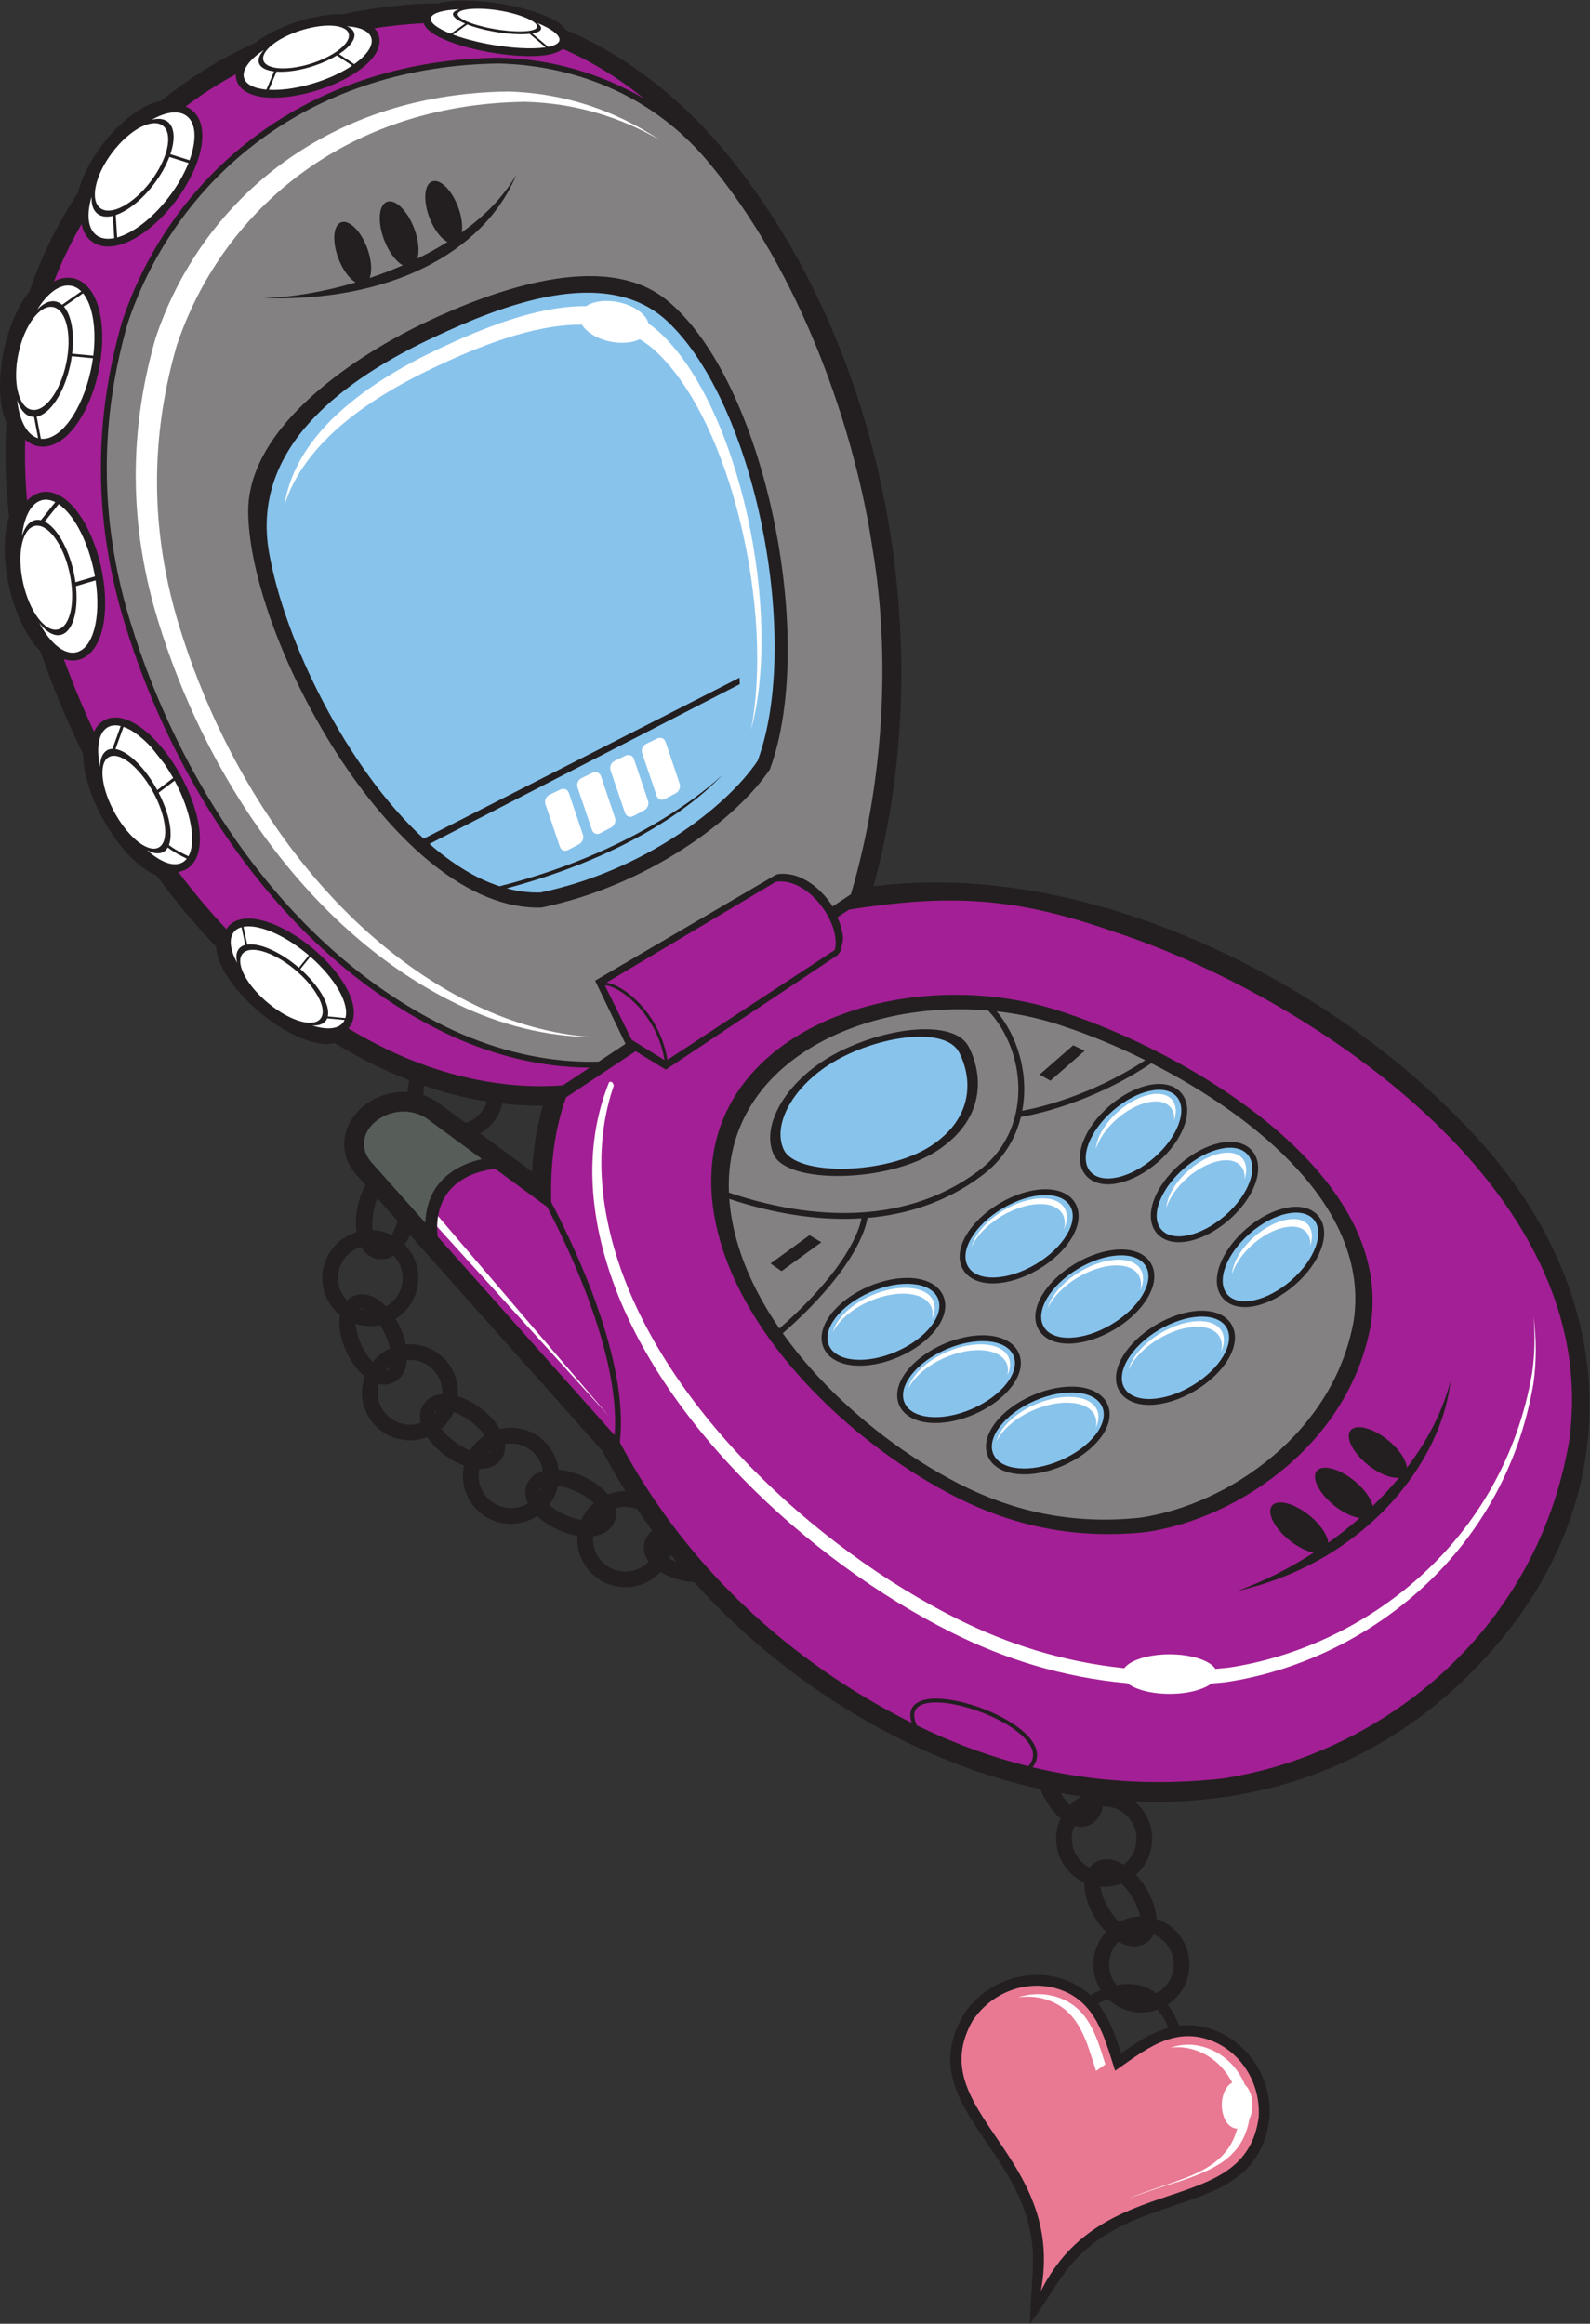
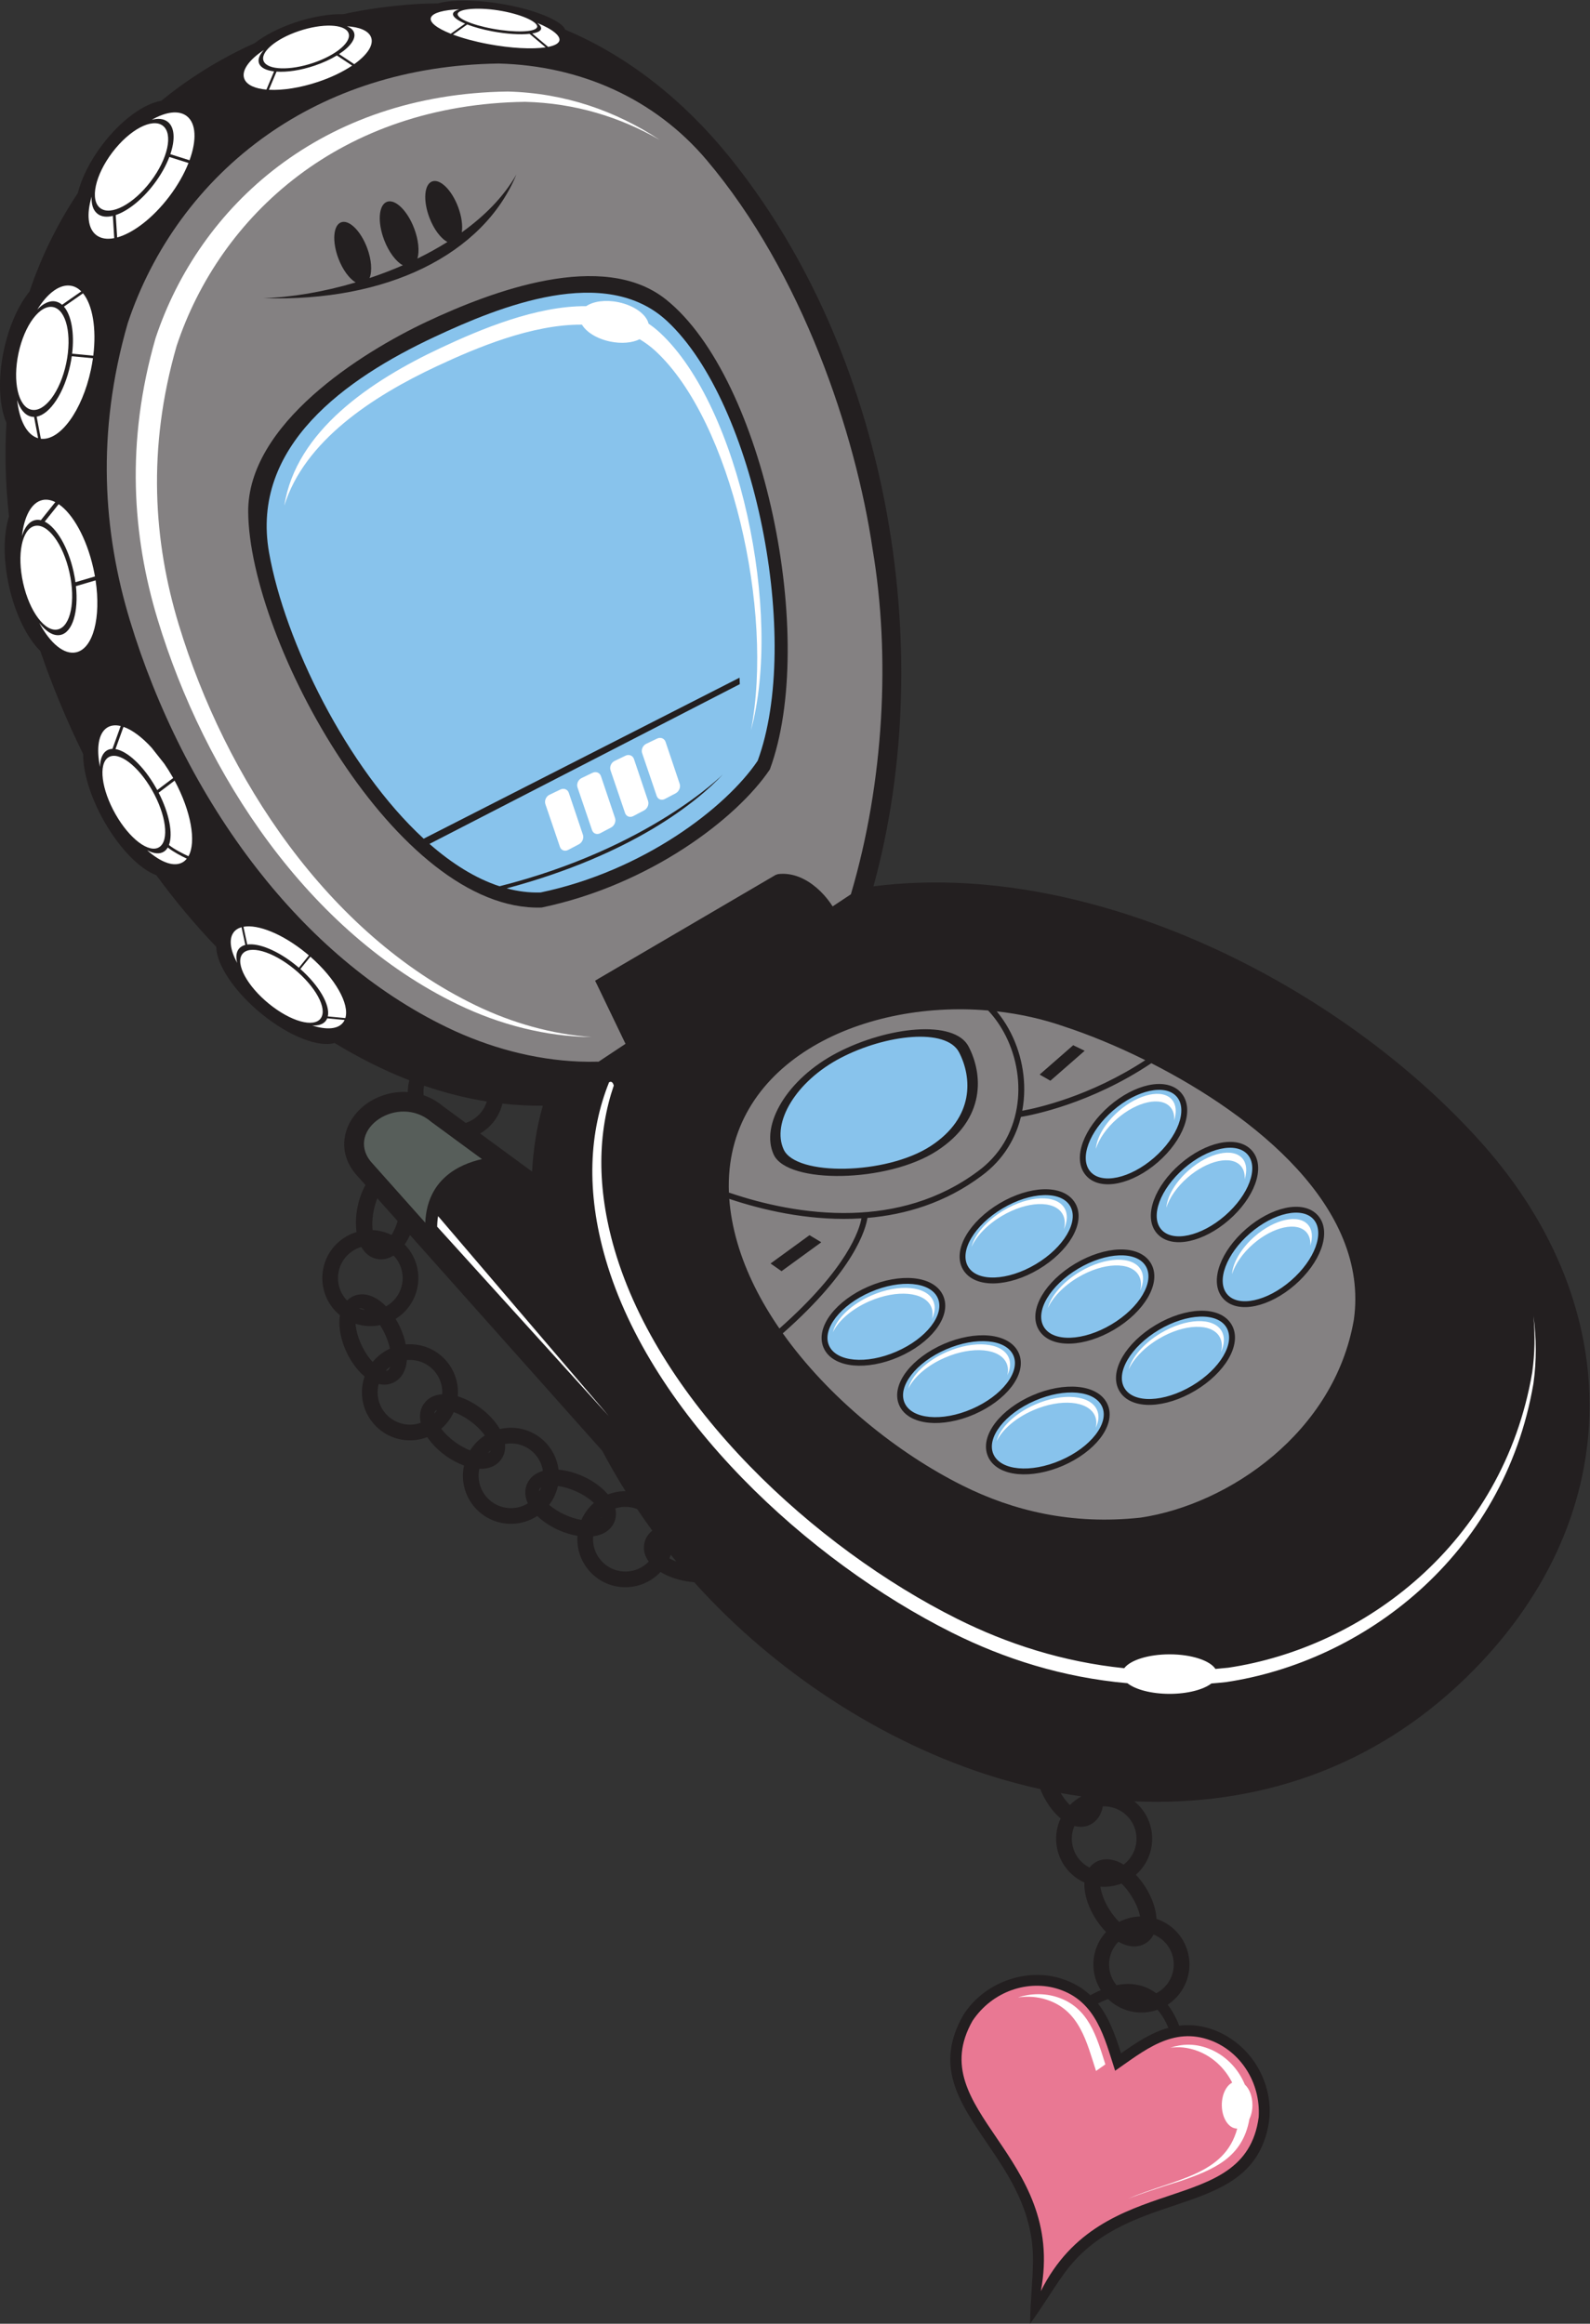
<svg xmlns="http://www.w3.org/2000/svg" viewBox="0 0 630 920.453" height="920.453" width="630" xml:space="preserve" id="svg2" version="1.1">
  <rect x="0" y="0" width="630" height="920.453" fill="#333333" stroke="none" />
  <defs id="defs6" />
  <g transform="matrix(1.333,0,0,-1.333,0,920.453)" id="g10">
    <g transform="scale(0.1)" id="g12">
      <path id="path14" style="fill:#231f20;fill-opacity:1;fill-rule:evenodd;stroke:none" d="m 3376.26,1209.32 c -17.87,-2.09 -34.59,-7.39 -49.64,-15.26 -10.1,10.02 -19.87,22.18 -28.65,36.1 -15.02,23.79 -24.15,47.99 -27.09,68.71 9.04,-0.71 18.3,-0.55 27.64,0.54 12.32,1.43 24.09,4.4 35.14,8.68 10.36,-10.16 20.4,-22.58 29.41,-36.85 13.19,-20.9 21.84,-42.12 25.74,-61.02 -4.15,-0.11 -8.34,-0.41 -12.55,-0.9 z m 361.66,-446.105 c -43.9,75.348 -128.41,127.808 -216.63,123.875 -5.5,-0.246 -10.94,-0.703 -16.31,-1.367 -4.71,12.918 -15.38,38.047 -34.05,62.312 12.9,8.457 24.28,18.93 33.76,30.899 22.67,28.656 34.43,65.946 29.87,105.086 -4.55,39.14 -24.56,72.75 -53.2,95.42 -13,10.29 -27.79,18.33 -43.7,23.61 -0.07,1.44 -0.17,2.88 -0.3,4.32 -2.29,27.4 -13.36,59.61 -32.63,90.16 -8.6,13.62 -18.21,25.92 -28.31,36.59 6.39,5.65 12.26,11.84 17.54,18.51 22.67,28.64 34.42,65.94 29.87,105.08 -4.51,38.72 -24.13,72.02 -52.29,94.68 362.52,-15.75 707.32,96.6 985.8,367.07 474.86,461.2 489.01,1094.21 46.29,1589.78 -418.33,468.26 -1158.52,845.31 -1807.32,762.03 196.54,715.02 39.26,1594.27 -432.46,2172.85 -132.95,163.07 -297.64,294.85 -484.03,372.89 -7.57,23.78 -80.66,56.93 -177.99,74.66 -84.06,15.31 -162.06,14.72 -200.38,3.24 -22.76,0.08 -45.71,-0.63 -68.83,-2.19 -73.85,-4.94 -144.63,-14.98 -212.26,-29.6 -40.454,0.88 -91.251,-7.3 -143.368,-24.85 -48.789,-16.45 -90.308,-38.25 -119.316,-60.93 -73.633,-33.03 -142.117,-72.15 -205.293,-116.38 -25.094,-17.57 -49.399,-36 -72.879,-55.22 C 427.715,6596.97 359.82,6548.39 304.137,6474.98 267.145,6426.2 242.172,6375.2 231.188,6331.14 170,6239.18 121.777,6140.45 87.828,6038.93 55.129,5998.8 26.762,5936.78 11.391,5864.38 c -18.168,-85.57 -13.848,-165.26 7.613,-215.92 -2.539,-44.73 -3.211,-88.85 -2.188,-132.36 1.176,-49.41 4.562,-97.99 9.953,-145.73 -16.625,-51.36 -17.883,-126.97 0.145,-207.58 18.801,-84.11 54.219,-154.06 92.93,-192.08 35.301,-103.16 77.824,-206 127.328,-306.36 -0.449,-53.73 21.414,-127.79 62.863,-200.62 46.828,-82.3 106.391,-141.43 154.672,-159.44 54.828,-74.8 114.199,-146.07 177.961,-212.61 0.73,-52.57 53.266,-132.88 135.215,-199.6 82.289,-67.01 169.133,-99.86 216.691,-86.28 71.226,-43.47 145.346,-81.01 222.036,-110.78 -0.79,-3.14 -1.48,-6.29 -2.06,-9.47 -1.54,-8.42 -2.32,-16.99 -2.33,-25.57 -24.17,1.6 -48.02,-1.61 -70.11,-8.62 -105.07,-33.34 -158.864,-148.41 -84.38,-235.51 l 28.63,-32.12 c -9.98,-17.93 -18.07,-39.31 -23.08,-62.66 -5.88,-27.41 -6.77,-54.05 -3.48,-77 -13.99,-4.19 -27.57,-10.62 -40.23,-19.37 -32.406,-22.43 -52.672,-55.87 -59.222,-91.82 -6.555,-35.94 0.597,-74.4 23.019,-106.81 7.817,-11.3 16.973,-21.12 27.113,-29.4 -0.85,-4.91 -1.39,-10.03 -1.62,-15.31 -1.2,-27.47 5.67,-60.83 20.91,-93.59 14.26,-30.66 33.67,-56.07 53.96,-72.96 -2.42,-6.97 -4.3,-14.11 -5.62,-21.35 -6.55,-35.95 0.6,-74.4 23.02,-106.81 22.42,-32.4 55.87,-52.67 91.82,-59.22 25.43,-4.64 52.11,-2.4 77.03,7.24 12.8,-19.03 31,-37.98 53.3,-54.26 18.3,-13.36 37.48,-23.53 55.95,-30.28 -2.48,-11.44 -3.54,-23.12 -3.18,-34.75 1.12,-36.52 16.17,-72.63 44.88,-99.62 28.7,-27 65.65,-39.8 102.18,-38.68 25.84,0.79 51.46,8.56 73.8,23.21 16.5,-15.93 38.28,-30.64 63.48,-41.89 18.95,-8.45 38.05,-14.13 56.09,-17.13 -0.34,-4.77 -0.43,-9.54 -0.28,-14.31 1.12,-36.52 16.17,-72.62 44.87,-99.62 28.71,-26.99 65.66,-39.79 102.18,-38.68 36.52,1.13 72.62,16.18 99.61,44.89 l 0.37,0.38 c 20.63,-12.57 47,-22.47 76.22,-27.5 8.07,-1.39 16.06,-2.35 23.88,-2.91 31.51,-35.06 64.23,-69 98.13,-101.75 250.43,-242 581.85,-437.19 930.66,-512.91 2.22,-5.62 4.69,-11.24 7.39,-16.84 14.28,-29.46 33.28,-53.91 53.13,-70.48 -10.84,-23.18 -15.59,-49.56 -12.41,-76.83 4.56,-39.14 24.56,-72.75 53.21,-95.42 9.18,-7.27 19.25,-13.41 29.97,-18.27 -0.31,-5.47 -0.23,-11.15 0.25,-16.99 2.31,-27.39 13.37,-59.62 32.64,-90.15 9.46,-15 20.15,-28.38 31.37,-39.76 -2.38,-2.59 -4.65,-5.26 -6.83,-8.01 -22.69,-28.65 -34.43,-65.95 -29.87,-105.09 2.55,-21.96 9.97,-42.17 21.04,-59.692 -9.96,-4.23 -20.28,-9.238 -31.03,-15.148 -21.98,20.558 -49.33,37.37 -84.23,48.74 -108.47,35.35 -234.66,-12.83 -294.11,-108.846 -84.87,-149.765 -12.48,-256.222 71.64,-379.933 64.57,-94.95 136.93,-201.387 136.23,-347.625 -0.3,-62.774 -8.53,-124.969 -8.66,-188.516 36.1,48.828 65.96,100.438 101.19,149.141 88.18,121.906 212.66,163.718 323.49,200.949 116.4,39.09 219.48,73.707 265.46,179.07 33.54,76.824 28.91,160.281 -14.07,234.055 z m -301.1,218.824 c -28.56,21.201 -67.1,34.291 -118.06,24.081 -11.5,13.85 -19.25,31.08 -21.49,50.29 -3.07,26.37 4.84,51.49 20.11,70.78 2.19,2.78 4.55,5.44 7.05,7.95 28.51,-16.38 57.95,-19.07 81.62,-4.14 10.1,6.39 17.77,15.1 23.04,25.55 8.41,-3.44 16.27,-8.05 23.34,-13.64 19.29,-15.27 32.76,-37.9 35.83,-64.28 3.07,-26.36 -4.84,-51.48 -20.11,-70.78 -8.42,-10.623 -19.06,-19.483 -31.33,-25.811 z M 1436.18,3542.54 c 29.8,20.6 49.32,50.53 57.37,83.14 39.49,-4.43 79.49,-6.6 119.99,-6.29 -18.45,-63.5 -28.4,-129.41 -32,-195.74 l -154.29,113.18 c 3.02,1.78 6,3.68 8.93,5.71 z M 3293.63,964.805 c 3.36,-3.242 6.89,-6.321 10.55,-9.211 28.64,-22.672 65.95,-34.434 105.09,-29.871 10.89,1.269 21.34,3.73 31.26,7.246 17.03,-19.414 27.2,-40.879 32.28,-53.692 -50.69,-13.996 -96.15,-44.386 -140.62,-75.675 -16.77,52.851 -35.14,105.625 -68.63,147.961 10.5,5.41 20.5,9.777 30.07,13.242 z M 1489.34,2567.86 c 9.85,13.5 13.57,29.46 11.9,46.44 4.81,0.88 9.66,1.4 14.54,1.56 24.59,0.74 49.47,-7.88 68.81,-26.07 16.33,-15.36 26.09,-35.08 29.2,-55.64 -21.66,-6.1 -38.38,-18.81 -46.91,-37.96 -8.27,-18.55 -6.94,-38.78 2.18,-58.37 -14.49,-8.93 -30.87,-13.66 -47.39,-14.17 -24.59,-0.75 -49.47,7.89 -68.81,26.06 -19.34,18.2 -29.48,42.5 -30.24,67.09 -0.24,7.91 0.49,15.86 2.2,23.64 27.08,-1.04 50.23,7.85 64.52,27.42 z m -3.5,90.81 c -12.8,22.06 -33.18,44.6 -59.1,63.52 -21.63,15.78 -44.49,27.13 -65.96,33.63 2.73,31.89 -5.21,64.87 -24.83,93.24 -22.41,32.41 -55.86,52.68 -91.81,59.23 -12.48,2.28 -25.27,2.89 -38,1.8 -3.42,16.77 -9.15,34.32 -17.25,51.71 -3.93,8.47 -8.26,16.55 -12.91,24.15 2.02,1.25 4.02,2.55 6,3.93 32.41,22.41 52.67,55.85 59.23,91.8 6.55,35.95 -0.61,74.39 -23.02,106.8 -4.67,6.75 -9.81,12.97 -15.36,18.65 5.78,8.36 11.13,17.79 15.88,28.09 l 571.31,-641.06 c 21.72,-40.97 44.84,-81.01 69.3,-120.08 -1.61,0.01 -3.21,-0.01 -4.82,-0.06 -16.18,-0.5 -32.27,-3.73 -47.52,-9.66 -17.19,20.58 -43.43,40.21 -75.1,54.33 -24.47,10.91 -49.21,17.22 -71.55,19.07 -4.02,31.76 -18.68,62.36 -43.8,85.99 -28.71,26.99 -65.66,39.8 -102.18,38.68 -9.58,-0.29 -19.14,-1.55 -28.51,-3.76 z m -171.33,103.36 c -22.45,-1.42 -41.46,-10.36 -53.82,-27.3 -11.98,-16.4 -14.9,-36.46 -10.08,-57.53 -16.04,-5.69 -33.05,-6.89 -49.31,-3.93 -24.2,4.41 -46.72,18.07 -61.83,39.9 -15.1,21.84 -19.92,47.73 -15.52,71.93 0.46,2.52 1.03,5.01 1.68,7.48 14.83,-3.57 29.63,-2.52 43.39,3.88 24.42,11.36 38.02,36.02 40.5,67.13 8.8,0.82 17.64,0.42 26.27,-1.15 24.2,-4.41 46.72,-18.06 61.82,-39.89 12.75,-18.44 18.17,-39.76 16.9,-60.52 z m 143.91,-167.38 c -0.29,-1.23 -0.76,-2.31 -1.41,-3.19 -1.32,-1.81 -3.54,-3.13 -6.54,-4 2.55,2.57 5.21,4.96 7.95,7.19 z m -60.98,0.44 c -14.64,5.7 -30.06,14.13 -45.12,25.12 -16.7,12.18 -30.53,25.75 -40.81,39.3 16.26,13.92 28.71,30.9 37.1,49.49 15.81,-5.68 32.66,-14.62 49.09,-26.61 18.14,-13.24 32.9,-28.1 43.39,-42.8 -9.44,-6.13 -18.31,-13.48 -26.36,-22.03 -6.62,-7.04 -12.37,-14.57 -17.29,-22.47 z m -106.23,109.79 c 0.08,2.57 0.67,4.69 1.81,6.25 1.2,1.66 3.17,2.91 5.79,3.77 -2.29,-3.47 -4.83,-6.83 -7.6,-10.02 z M 1159,2897.63 c -7.44,-3.43 -14.69,-7.54 -21.66,-12.36 -11.38,-7.87 -21.25,-17.1 -29.57,-27.31 -12.3,13.1 -23.93,30.37 -33.34,50.59 -10.27,22.08 -16.13,43.91 -17.71,62.95 6.05,-1.96 12.22,-3.51 18.46,-4.64 17.89,-3.27 36.4,-3.13 54.47,0.59 5.24,-8.07 10.16,-16.92 14.58,-26.43 6.9,-14.83 11.81,-29.56 14.77,-43.39 z m -12.07,-65.61 c 3.75,4.18 7.91,8.09 12.48,11.64 -1.71,-5.63 -4.14,-9.45 -7.27,-10.91 -1.46,-0.68 -3.21,-0.91 -5.21,-0.73 z m 791.84,-475.16 c -12.72,-10.48 -21.18,-23.97 -23.93,-39.98 -3.18,-18.45 1.92,-36.27 13.45,-52.04 -18.11,-18.93 -42.15,-28.86 -66.47,-29.59 -24.59,-0.76 -49.47,7.86 -68.81,26.06 -19.34,18.19 -29.48,42.49 -30.24,67.08 -0.11,3.81 0,7.63 0.33,11.43 29.07,3.81 51.83,17.61 62.29,41.09 5.96,13.36 6.93,27.59 3.6,41.84 8.74,2.84 17.82,4.41 26.94,4.69 12.82,0.39 25.72,-1.77 37.87,-6.5 14.57,-21.68 29.57,-43.04 44.97,-64.08 z m 71.59,-91.94 c -7.42,2.76 -14.34,5.87 -20.64,9.25 1.55,3.58 2.97,7.21 4.22,10.88 5.42,-6.75 10.9,-13.46 16.42,-20.13 z m -245.17,174.15 c -3.56,-3.11 -7,-6.41 -10.31,-9.93 -11.51,-12.25 -20.45,-25.99 -26.82,-40.55 -15.01,2.58 -31.22,7.5 -47.6,14.8 -18.88,8.43 -35.26,18.8 -48.14,29.89 12.98,17.01 21.61,36.22 25.91,56.14 16.65,-2.23 35.01,-7.44 53.58,-15.72 21.55,-9.61 39.82,-21.76 53.38,-34.63 z m 20,-45.98 c 1.17,1.4 2.39,2.77 3.65,4.12 -0.68,-1.54 -1.92,-2.91 -3.65,-4.12 z m -182.22,80.29 c -0.46,2.54 -0.33,4.73 0.46,6.5 0.83,1.87 2.49,3.51 4.87,4.89 -1.51,-3.87 -3.29,-7.68 -5.33,-11.39 z m -455.58,549.81 c -5.43,5.58 -10.98,10.57 -16.59,14.89 -26.4,20.32 -55.55,26.95 -81.16,15.05 -6.87,-3.21 -12.89,-7.47 -18.05,-12.62 -3.56,3.7 -6.87,7.73 -9.89,12.09 -15.1,21.83 -19.92,47.72 -15.51,71.92 4.42,24.21 18.06,46.73 39.9,61.84 8.78,6.06 18.21,10.47 27.93,13.29 10.43,-18.48 25.8,-31.17 45.37,-35.36 17.51,-3.76 34.75,0.07 50.43,9.91 3.62,-3.73 6.97,-7.81 10.02,-12.23 15.11,-21.84 19.93,-47.72 15.53,-71.93 -4.42,-24.2 -18.07,-46.72 -39.91,-61.83 -2.63,-1.82 -5.32,-3.5 -8.07,-5.02 z m -80.08,-6.05 c 4.23,1.41 10.57,-0.4 18.14,-4.78 l -1.92,0.34 c -5.51,1 -10.94,2.48 -16.22,4.44 z m 96.63,218.18 c -11.93,5.87 -24.58,10.02 -37.56,12.39 -6.2,1.13 -12.47,1.85 -18.77,2.17 -1.98,17.95 -0.88,38.89 3.83,60.86 2.57,11.98 6,23.26 10.07,33.55 l 60.49,-67.88 c -4.76,-15.59 -10.96,-29.52 -18.06,-41.09 z M 1446.98,3632 c -6.08,-20.05 -18.74,-38.27 -37.32,-51.12 -8.01,-5.55 -16.56,-9.7 -25.38,-12.52 l -65.86,48.31 c -18.66,15.7 -38.67,26.76 -59.13,33.83 -0.88,8.94 -0.5,17.92 1.1,26.69 l 0.33,1.68 c 60.58,-20.85 122.71,-36.76 186.26,-46.87 z M 3152.77,1576.9 c 20.61,-3.67 41.19,-6.98 61.72,-9.88 -12.77,-6.88 -24.32,-15.61 -34.32,-25.8 -9.67,9.57 -19.04,21.63 -27.4,35.68 z m 40.88,-97.78 c 15.98,-4.27 31.9,-3.31 46.55,3.78 20.64,10.01 33.28,29.54 37.81,54.37 23.76,1.01 46.13,-6.77 63.69,-20.67 19.28,-15.27 32.75,-37.9 35.82,-64.28 3.07,-26.37 -4.83,-51.48 -20.11,-70.78 -5.09,-6.43 -11,-12.22 -17.61,-17.18 -0.8,0.48 -1.6,0.96 -2.4,1.43 -28.77,16.82 -58.51,19.68 -82.41,4.6 -6.47,-4.08 -11.94,-9.12 -16.42,-14.96 -5.75,2.92 -11.18,6.41 -16.21,10.39 -19.29,15.27 -32.76,37.9 -35.83,64.28 -2.01,17.31 0.7,34.08 7.12,49.02 v 0" />
-       <path id="path16" style="fill:#a31f95;fill-opacity:1;fill-rule:evenodd;stroke:none" d="m 1913.83,6612.85 c -73.95,59.31 -154.2,109.26 -240.96,146.95 -15.53,-12.75 -44.03,-19.92 -80.33,-21.3 -39.83,-1.52 -91.62,2.65 -145.91,12.86 -54.79,10.31 -102.27,24.94 -134.63,40.22 -15.98,7.55 -28.82,15.56 -37.75,23.66 -7.24,6.59 -12.33,13.56 -15.05,20.84 -50.21,-2.61 -98.93,-7.68 -146.18,-14.98 4.43,-4.65 7.98,-9.85 10.56,-15.59 0.58,-1.29 1.2,-2.9 1.85,-4.88 l 0.02,0.01 c 8.64,-25.62 -2.78,-53.77 -29.25,-80.23 -22.04,-22.05 -55.39,-43.95 -95.9,-62.15 -14.409,-6.47 -30.003,-12.58 -46.566,-18.16 -54.535,-18.37 -107.964,-26.69 -150.226,-25.27 -48.684,1.63 -85.168,16.81 -97.899,45.13 -0.632,1.41 -1.257,3.04 -1.879,4.88 -2.152,6.39 -3.054,12.94 -2.792,19.59 -52.954,-28.67 -102.75,-60.76 -149.258,-95.86 6.156,-2.44 11.953,-5.68 17.312,-9.74 30.586,-23.2 38.875,-67.12 27.539,-119.35 -10.082,-46.44 -35.902,-101 -75.054,-152.62 -39.11,-51.57 -84.668,-91.12 -126.696,-113.36 -47.261,-25.01 -91.801,-28.87 -122.41,-5.66 -15.902,12.06 -25.773,29.73 -29.992,51.26 -31.887,-54.85 -59.188,-111.85 -81.816,-170.27 18.722,9.98 38.093,13.58 57.175,9.53 38.817,-8.24 65.914,-45.78 78.332,-99.77 11.071,-48.14 10.907,-110.9 -3.09,-176.87 -14.019,-66 -39.39,-123.46 -69.078,-162.95 -33.281,-44.3 -73.25,-67.59 -111.992,-59.37 -13.824,2.94 -26.164,9.59 -36.887,19.38 -1.711,-61.81 0.227,-122.33 5.399,-181.56 11.211,12.48 24.617,20.95 40.047,24.53 l 0.179,0.02 0.368,0.09 c 37.277,8.33 76.07,-14.2 108.832,-57.48 29.039,-38.38 54.371,-94.24 69.312,-158.64 l 0.012,-0.1 0.93,-4.08 0.011,-0.1 c 14.676,-65.64 15.981,-128.24 6.219,-176.37 -11,-54.24 -36.652,-92.18 -74.34,-100.91 l -0.176,-0.02 -0.371,-0.09 c -13.843,-3.09 -27.882,-1.94 -41.75,2.96 26.297,-72.58 56.258,-144.87 89.785,-216.06 6.032,13.17 14.618,23.76 25.864,31.12 1.179,0.77 2.332,1.49 3.457,2.12 l -0.024,0.04 c 29.114,16.55 66.645,8.88 105.243,-17.46 33.496,-22.87 69.16,-60.66 100.566,-108.59 6.559,-10 12.711,-20.04 18.402,-30.04 32.813,-57.66 53.051,-116.57 59.235,-165.2 6.937,-54.56 -4.043,-98.33 -34.594,-118.35 -1.18,-0.77 -2.332,-1.48 -3.453,-2.12 l 0.019,-0.03 c -7.632,-4.34 -15.84,-7.01 -24.5,-8.12 44.813,-59.37 92.575,-116.32 143.254,-170.13 0.668,1.07 1.367,2.12 2.106,3.15 0.996,1.4 1.777,2.44 2.328,3.12 19.914,24.45 55.277,30.53 97.828,20.62 36.547,-8.52 79.883,-29.14 122.859,-59.87 8.961,-6.41 17.614,-12.98 25.852,-19.69 47.484,-38.66 84.548,-82.57 106.058,-122.28 24.43,-45.09 29.57,-86.96 9.6,-114.9 -1.01,-1.4 -1.78,-2.44 -2.33,-3.12 -0.59,-0.73 -1.2,-1.43 -1.81,-2.12 37.67,-22.56 76.31,-43.49 115.93,-62.62 163.21,-78.84 346.23,-120.04 521.96,-106.52 l 79.31,52.61 c -10.7,0.03 -21.4,0.27 -32.12,0.69 -136.33,5.45 -273.82,42.67 -398.97,103.11 -223.94,108.15 -415.245,276.35 -570.511,475.4 -174.027,223.1 -302.812,485.04 -381.512,744.6 -40.187,132.53 -65.656,273.13 -69.183,421.89 -3.528,148.83 14.89,305.78 62.461,470.91 l 0.125,0.36 c 73.707,221.95 217.136,426.12 423.355,570.5 183.887,128.74 417.665,209.93 696.375,213.72 l 0.34,0.01 c 160.52,-4.17 303.85,-48.45 430.83,-120.93 z M 1682.7,3644.34 c -34.98,-96.38 -47.31,-203.16 -44.09,-311.53 72.03,-137.05 231.9,-473.64 203.75,-713.51 192.25,-361.66 498,-649.16 866.84,-833.36 l 0.71,-0.35 c -8.66,27.09 -2.64,45.84 13.29,57.66 31.01,23.01 101.81,16.5 172.25,-6.33 69.85,-22.64 139.98,-61.37 170.56,-103.06 19.58,-26.7 23.72,-54.47 3.18,-80.22 170.84,-41.02 357.42,-55.98 561.79,-33.85 457.57,68.1 933.71,420.6 1033.24,1003.5 105.8,757.04 -792.44,1329.64 -1351.17,1512.47 -297.61,104.37 -488.52,113.19 -789.23,66.5 l -34.73,-23.03 c 8.2,-17.92 13.8,-36.12 16.14,-53.33 2.17,-16.02 -3.56,-34.79 -7.46,-48.58 l -7.23,-9.84 -511.44,-340.85 -89.8,54.75 -206.6,-137.04 z M 2725.09,1778.11 c 103.36,-50.38 213.56,-92.04 331.28,-121.33 20.29,22.46 17.39,46.85 0.26,70.21 -29.1,39.69 -96.91,76.89 -164.75,98.88 -67.27,21.81 -133.97,28.68 -161.76,8.06 -13.75,-10.21 -17.22,-28.16 -5.03,-55.82 z m 952.55,399.4 c 176.31,39.41 319.46,124.51 424.93,228.01 123.2,120.91 195.21,267.27 208.8,395.73 -23.59,-91.86 -69.37,-178.73 -129.44,-257.6 -1.91,23.15 -23.19,55.43 -56.55,82.35 -44.81,36.16 -94.48,48.96 -110.93,28.59 -16.42,-20.36 6.59,-66.21 51.4,-102.38 33.58,-27.08 69.89,-41.07 92.9,-37.8 -24.32,-29.41 -50.61,-57.59 -78.39,-84.37 -5.03,22.39 -25.32,51.12 -55.48,75.46 -44.82,36.16 -94.49,48.96 -110.92,28.59 -16.44,-20.37 6.58,-66.21 51.38,-102.37 26.22,-21.14 54.09,-34.31 76.01,-37.51 -29.8,-26.1 -60.97,-50.62 -93.05,-73.44 -2.39,23.08 -23.54,54.87 -56.48,81.44 -44.81,36.16 -94.48,48.96 -110.91,28.59 -16.44,-20.37 6.58,-66.21 51.39,-102.37 24.96,-20.14 51.42,-33.03 72.82,-36.98 -74.11,-47.99 -151.76,-86.68 -227.48,-113.94 z M 2141.23,3215.36 c 93.42,-320.98 414.3,-615.81 706.97,-761.98 157.8,-78.8 342.08,-124.4 559.55,-100.86 277.74,41.35 607.32,267.68 667.74,621.5 64.22,459.54 -567.69,809.57 -906.85,920.55 -502.02,176.05 -1201.49,-81.13 -1027.41,-679.21 z m 339.78,866.68 -497.13,-326.36 c -0.29,1.78 -0.57,3.52 -0.88,5.26 -12.47,70.66 -48.33,128.18 -87.04,167.31 -32.84,33.2 -68.05,53.26 -93.16,57.1 l 503.78,299.72 c 98.34,13.36 195.61,-128.03 174.43,-203.03 z m -505.85,-326.98 -97.59,60.39 -79.54,161.76 c 23.08,-1.73 58.33,-21.32 91.73,-55.08 37.65,-38.05 72.53,-94 84.64,-162.71 0.27,-1.45 0.51,-2.91 0.76,-4.36 z m -348.78,-436.4 -154.56,113.38 c -57.39,-6.71 -186.36,-39.77 -171.14,-201.39 l 526.19,-590.43 c 17.35,230.19 -129.74,542.98 -200.49,678.44 v 0" />
      <path id="path18" style="fill:#575e5a;fill-opacity:1;fill-rule:evenodd;stroke:none" d="m 1432.6,3460.8 -150.34,110.3 c -98.67,85.01 -255.28,-21.53 -181.14,-116.53 l 163.02,-182.92 c 5.25,129.55 100.95,173.96 168.46,189.15 v 0" />
      <path id="path20" style="fill:#848182;fill-opacity:1;fill-rule:evenodd;stroke:none" d="m 2191.94,3211.83 c 25.57,-87.83 69.15,-173.57 124.85,-254.45 203.63,179.85 238.01,294.56 243.82,327.31 -9.19,-0.58 -18.38,-1 -27.52,-1.26 -136.63,-3.92 -266.61,26.07 -365.34,59.18 3.04,-41.47 10.88,-85.06 24.19,-130.78 z m 337.27,1035.85 c 99.11,335.23 117.8,710.78 64.49,1025.83 -50.82,344.53 -208.84,819.85 -493.19,1155.99 -154.99,183.19 -376.32,280.56 -617.96,286.83 -274.79,-3.8 -505.155,-83.78 -686.28,-210.58 C 593.355,6363.68 452.172,6162.79 379.574,5944.41 h 0.004 c -47.082,-163.45 -65.316,-318.63 -61.828,-465.69 3.484,-147.12 28.688,-286.18 68.438,-417.29 78.109,-257.58 205.902,-517.51 378.585,-738.89 153.7,-197.04 342.957,-363.48 564.367,-470.41 123.15,-59.48 258.26,-96.09 392.03,-101.45 19.47,-0.77 38.91,-0.89 58.27,-0.32 l 79.86,52.96 -83.35,173.17 -7.07,14.4 13.85,8.25 522.73,306.07 6.61,2.29 c 16.75,2.26 33.37,0.73 49.48,-3.81 37.3,-10.53 71.7,-37.34 97.76,-70.05 5.61,-7.05 10.86,-14.39 15.67,-21.93 l 54.23,35.97 z m -240.85,371.03 c -98.45,-146.12 -357,-343.33 -678.43,-410.43 -430.06,-13.81 -868.637,791.8 -872.16,1174.85 -2.411,261.37 335.04,474.34 533.12,567.14 188.62,88.38 521.27,215.14 709.13,64.57 293.23,-235.02 450.44,-1010.89 308.34,-1396.13 z M 782.91,6019.04 c 186.231,-5.78 347.03,27.21 473.75,88.67 134.1,65.03 230.16,161.96 278.24,278.77 -37.29,-65.58 -94.19,-122.97 -162.19,-171.72 3.02,20.3 -0.57,47.77 -11.25,75.97 -19.09,50.42 -53.63,84.09 -77.14,75.2 -23.49,-8.9 -27.06,-57.01 -7.97,-107.43 13.35,-35.24 34.24,-62.3 53.63,-72.36 -28.42,-17.81 -58.31,-34.28 -89.14,-49.33 6.29,21.73 3.32,55.14 -9.73,89.57 -20.06,52.96 -56.34,88.34 -81.03,79 -24.69,-9.36 -28.44,-59.89 -8.38,-112.86 13.9,-36.66 35.56,-64.9 55.77,-75.71 -32.44,-14.13 -65.61,-26.8 -98.98,-37.95 8.16,20.32 5.98,54.77 -7.51,90.37 -19.09,50.43 -53.63,84.1 -77.14,75.21 -23.488,-8.9 -27.063,-57.01 -7.96,-107.44 12.83,-33.88 32.64,-60.2 51.38,-71.12 -96.299,-28.52 -192.205,-44.4 -274.35,-46.84 z m 1623.28,-2784.33 -115.74,-84.17 32.66,-22.79 118.16,85.93 -35.08,21.03 z m 783.85,564.47 -99.77,-87.19 32,-18.32 101.86,89.01 -34.09,16.5 z M 2488.59,3777 c -148.97,-77.53 -229.7,-215.2 -188.63,-303.2 41.06,-87.99 337.92,-83.91 484.8,11.38 146.89,95.31 136.79,228.46 94.37,309.97 -42.41,81.51 -241.59,59.38 -390.54,-18.15 z m 707.52,-626.75 c -44.38,-26.38 -78.9,-60.45 -98.81,-94.16 -21.75,-36.81 -26.65,-73.98 -9.53,-102.78 17.16,-28.84 52.18,-42.31 94.91,-40.78 39.03,1.4 85.39,15.48 129.84,41.9 44.37,26.4 78.89,60.45 98.81,94.17 21.74,36.81 26.64,73.99 9.52,102.78 -17.16,28.84 -52.18,42.32 -94.91,40.79 -39.03,-1.41 -85.4,-15.49 -129.83,-41.92 z m -126.93,-391.36 c -47.34,-20.54 -85.9,-49.94 -109.94,-80.87 -26.26,-33.79 -35.84,-70.07 -22.51,-100.81 13.33,-30.74 46.38,-48.53 89.01,-52.44 38.99,-3.57 86.8,4.5 134.14,25.03 47.34,20.54 85.89,49.95 109.94,80.88 26.27,33.78 35.83,70.06 22.5,100.8 -13.32,30.75 -46.38,48.53 -89.01,52.45 -38.99,3.56 -86.79,-4.5 -134.13,-25.04 z m -263.99,152.52 c -47.35,-20.54 -85.89,-49.95 -109.94,-80.87 -26.27,-33.79 -35.85,-70.07 -22.5,-100.81 13.32,-30.73 46.37,-48.53 89,-52.43 39,-3.58 86.8,4.48 134.14,25.02 47.34,20.54 85.89,49.95 109.94,80.88 26.26,33.78 35.84,70.06 22.51,100.8 -13.34,30.75 -46.39,48.54 -89.02,52.43 -39,3.58 -86.8,-4.49 -134.13,-25.02 z m -224.64,170.37 c -47.35,-20.54 -85.9,-49.94 -109.94,-80.87 -26.26,-33.79 -35.84,-70.07 -22.51,-100.8 13.34,-30.75 46.38,-48.54 89.01,-52.44 39,-3.58 86.81,4.49 134.14,25.03 47.34,20.53 85.89,49.94 109.94,80.87 26.26,33.78 35.84,70.06 22.51,100.81 -13.34,30.73 -46.39,48.53 -89.01,52.42 -39.01,3.58 -86.81,-4.48 -134.14,-25.02 z m 1123.52,171.61 c -37.68,-32.72 -64.67,-70.98 -77.79,-106.39 -14.42,-38.83 -12.65,-75.14 8.7,-99.75 21.33,-24.57 57.04,-31.41 97.53,-22.61 36.95,8.04 78.63,29.36 116.28,62.03 37.69,32.71 64.67,70.99 77.8,106.38 14.42,38.83 12.65,75.15 -8.7,99.75 -21.34,24.58 -57.05,31.42 -97.53,22.62 -36.95,-8.04 -78.64,-29.35 -116.28,-62.02 l -0.01,-0.01 z m -196.15,192.86 c -37.69,-32.7 -64.66,-70.98 -77.8,-106.39 -14.41,-38.81 -12.64,-75.15 8.71,-99.73 21.33,-24.58 57.05,-31.42 97.53,-22.62 36.94,8.04 78.63,29.35 116.28,62.02 37.69,32.72 64.66,70.99 77.81,106.4 14.41,38.82 12.64,75.14 -8.71,99.73 -21.33,24.58 -57.04,31.43 -97.53,22.62 -36.95,-8.03 -78.64,-29.35 -116.28,-62.03 h -0.01 z m -210.91,172.05 c -37.69,-32.71 -64.65,-70.97 -77.79,-106.38 -14.42,-38.83 -12.65,-75.14 8.7,-99.74 21.33,-24.57 57.05,-31.42 97.53,-22.61 36.94,8.04 78.63,29.35 116.28,62.02 37.7,32.71 64.66,70.98 77.81,106.39 14.41,38.82 12.64,75.15 -8.71,99.75 -21.33,24.57 -57.05,31.41 -97.53,22.61 -36.94,-8.04 -78.63,-29.36 -116.28,-62.03 l -0.01,-0.01 z m 138.84,-650.08 c -44.37,-26.38 -78.89,-60.43 -98.81,-94.16 -21.75,-36.81 -26.64,-73.98 -9.52,-102.77 17.16,-28.85 52.18,-42.33 94.91,-40.8 39.03,1.4 85.4,15.49 129.84,41.92 44.37,26.38 78.89,60.44 98.8,94.15 21.75,36.82 26.64,73.99 9.53,102.78 -17.16,28.85 -52.18,42.33 -94.91,40.8 -39.03,-1.41 -85.41,-15.49 -129.84,-41.92 z m -464.81,361.01 c -44.38,-26.39 -78.9,-60.45 -98.81,-94.16 -21.75,-36.82 -26.64,-73.98 -9.52,-102.78 17.15,-28.85 52.17,-42.33 94.9,-40.79 39.03,1.4 85.41,15.48 129.84,41.91 44.37,26.39 78.89,60.45 98.81,94.16 21.75,36.81 26.64,73.98 9.52,102.77 -17.15,28.85 -52.17,42.34 -94.91,40.79 -39.02,-1.4 -85.4,-15.48 -129.83,-41.9 z m -644.2,-386.2 c 137.04,-192.62 341.95,-356.25 534.06,-452.19 149.3,-74.56 323.67,-117.71 529.43,-95.43 262.81,39.12 576.84,253.93 634.01,588.73 46.59,333.41 -295.36,605.49 -602.08,761.61 -179.88,-120.47 -353.94,-154.05 -387.69,-159.66 -12.14,-49.04 -35.71,-95.64 -72.27,-135.23 -13.45,-14.57 -28.75,-28.23 -45.91,-40.73 v 0 c -106.03,-78.87 -223.38,-114.36 -337.97,-124.13 -4.76,-31.16 -36.74,-153.56 -251.58,-342.97 z m 1077.45,811.76 c -86.85,43.14 -170.17,76.8 -240.2,99.71 -64.53,22.63 -132.52,37.64 -201.39,45.35 4.49,-5.41 8.82,-10.98 12.98,-16.69 44.29,-60.85 69.11,-138.34 68.82,-215.8 -0.09,-21.07 -2.02,-42.15 -5.93,-62.9 44.32,8.06 201.47,42.59 365.72,150.33 z m -467.11,147.59 c -383.54,32.82 -785.36,-160 -770.54,-541 97.92,-33.46 228.56,-64.42 365.93,-60.48 125.54,3.6 256.72,36.4 373.47,123.21 l 0.07,0.04 c 16.14,11.76 30.6,24.68 43.4,38.55 53.18,57.6 77.25,131.12 77.52,204.69 0.28,73.81 -23.34,147.62 -65.49,205.54 -7.54,10.36 -15.68,20.21 -24.36,29.45 v 0" />
      <path id="path22" style="fill:#88c3ec;fill-opacity:1;fill-rule:evenodd;stroke:none" d="m 2499.34,3761.75 c -134.03,-69.75 -206.66,-193.62 -169.72,-272.8 36.94,-79.18 304.04,-75.5 436.21,10.25 132.17,85.75 123.09,205.55 84.92,278.89 -38.16,73.34 -217.38,53.42 -351.41,-16.34 z m -247.21,882.72 c -93.58,-138.92 -339.63,-327.56 -645.19,-391.34 -33.73,-1.09 -67.44,3.18 -100.92,12.13 373.66,100.04 567.28,257.73 643.03,339.02 -0.64,-0.64 -218.74,-220.17 -664.24,-332.72 -71.45,23.35 -141.58,67.5 -208.17,125.86 l 922.39,474.72 -0.78,19.21 -938.87,-478.43 c -228.78,210.76 -412.735,585.61 -459.556,849.9 -56.14,316.87 228.196,517.67 491.256,640.93 195.13,91.43 508.33,218.02 691.73,47.34 263.35,-245.09 400.51,-950.98 269.32,-1306.62 z M 3715.51,3240.22 c -70.84,-61.48 -101,-142.78 -67.37,-181.53 33.66,-38.76 118.38,-20.34 189.22,41.15 70.83,61.49 101,142.78 67.36,181.54 -33.65,38.76 -118.37,20.33 -189.21,-41.16 z M 2587.5,3065.75 c -89.32,-38.75 -144.57,-109.81 -123.37,-158.69 21.2,-48.88 110.84,-57.09 200.17,-18.34 89.33,38.76 144.57,109.82 123.37,158.7 -21.21,48.88 -110.85,57.08 -200.17,18.33 z m 224.64,-170.37 c -89.33,-38.76 -144.57,-109.81 -123.37,-158.69 21.2,-48.88 110.84,-57.09 200.17,-18.34 89.32,38.76 144.57,109.81 123.36,158.69 -21.19,48.89 -110.84,57.1 -200.16,18.34 z m 263.99,-152.52 c -89.33,-38.75 -144.58,-109.81 -123.36,-158.69 21.19,-48.88 110.84,-57.09 200.16,-18.34 89.33,38.76 144.57,109.81 123.37,158.69 -21.21,48.88 -110.84,57.09 -200.17,18.34 z m 368.6,210.38 c -83.68,-49.78 -129.46,-127.28 -102.23,-173.06 27.23,-45.79 117.19,-42.56 200.88,7.21 83.69,49.77 129.47,127.27 102.23,173.06 -27.23,45.79 -117.18,42.56 -200.88,-7.21 z m -239.74,182.03 c -83.69,-49.77 -129.47,-127.26 -102.24,-173.06 27.24,-45.79 117.19,-42.56 200.88,7.21 83.68,49.77 129.48,127.27 102.24,173.06 -27.24,45.79 -117.19,42.57 -200.88,-7.21 z m -225.07,178.97 c -83.69,-49.77 -129.47,-127.27 -102.23,-173.06 27.23,-45.79 117.19,-42.55 200.86,7.21 83.71,49.77 129.49,127.27 102.25,173.07 -27.24,45.79 -117.19,42.55 -200.88,-7.22 z m 328.53,290.9 c -70.84,-61.48 -101,-142.76 -67.36,-181.53 33.64,-38.76 118.37,-20.33 189.21,41.14 70.84,61.5 101,142.79 67.36,181.54 -33.64,38.76 -118.37,20.34 -189.21,-41.15 z m 210.91,-172.05 c -70.84,-61.48 -101,-142.78 -67.36,-181.54 33.64,-38.76 118.37,-20.33 189.21,41.16 70.83,61.48 101,142.77 67.35,181.53 -33.64,38.76 -118.36,20.33 -189.2,-41.15 v 0" />
      <path id="path24" style="fill:#ffffff;fill-opacity:1;fill-rule:evenodd;stroke:none" d="m 3325.11,3603.32 c -40.49,-35.14 -65.09,-78.02 -67.62,-112 9.13,29.19 31.17,61.73 63.12,89.47 59.25,51.42 130.09,66.82 158.23,34.42 8.91,-10.26 12.46,-24.1 11.29,-39.83 7.79,24.94 6.17,47.42 -6.8,62.35 -28.12,32.41 -98.98,17 -158.22,-34.41 z m -247.54,-871.49 c -61.86,-26.84 -105.86,-70.59 -115.27,-109.68 16.33,34.19 56.16,69.5 109.05,92.44 81.83,35.5 163.94,27.98 183.37,-16.8 4.73,-10.93 5.29,-23.08 2.25,-35.71 8.94,18.72 10.84,37.11 3.98,52.95 -19.43,44.77 -101.55,52.29 -183.38,16.8 z m -262.68,156.15 c -61.85,-26.84 -105.87,-70.59 -115.27,-109.69 16.33,34.2 56.16,69.51 109.04,92.45 81.84,35.5 163.95,27.98 183.37,-16.79 4.75,-10.93 5.29,-23.08 2.26,-35.72 8.94,18.72 10.85,37.11 3.97,52.95 -19.42,44.78 -101.54,52.3 -183.37,16.8 z m -224.06,167.81 c -61.85,-26.83 -105.86,-70.58 -115.27,-109.68 16.33,34.19 56.16,69.5 109.04,92.44 81.84,35.5 163.95,27.99 183.37,-16.79 4.74,-10.93 5.3,-23.08 2.26,-35.71 8.94,18.72 10.84,37.1 3.97,52.95 -19.43,44.77 -101.53,52.29 -183.37,16.79 z m 859.78,-111.92 c -51.09,-30.39 -86.44,-72.3 -96.12,-108.93 14.62,32.11 46.65,66.19 90.01,91.97 75.1,44.67 155.84,47.57 180.29,6.47 7.8,-13.13 8.91,-29.18 4.36,-46.39 10.71,23.52 12.09,45.97 1.76,63.34 -24.45,41.1 -105.18,38.21 -180.3,-6.46 z m -240.24,182.42 c -51.1,-30.39 -86.45,-72.29 -96.13,-108.93 14.62,32.12 46.64,66.19 90.01,91.98 75.1,44.66 155.84,47.56 180.28,6.47 7.81,-13.14 8.92,-29.19 4.36,-46.4 10.71,23.52 12.09,45.97 1.76,63.35 -24.44,41.1 -105.18,38.2 -180.28,-6.47 z m -226.58,182.38 c -51.1,-30.39 -86.45,-72.3 -96.12,-108.92 14.62,32.11 46.64,66.18 90,91.97 75.1,44.67 155.84,47.56 180.29,6.46 7.8,-13.13 8.9,-29.18 4.36,-46.39 10.71,23.51 12.08,45.97 1.76,63.35 -24.44,41.09 -105.19,38.19 -180.29,-6.47 z m 746,-77.39 c -40.49,-35.14 -65.09,-78.02 -67.62,-111.99 9.13,29.19 31.17,61.73 63.12,89.46 59.24,51.43 130.09,66.83 158.23,34.42 8.9,-10.26 12.46,-24.09 11.28,-39.82 7.8,24.93 6.18,47.41 -6.79,62.35 -28.13,32.41 -98.99,17.01 -158.22,-34.42 z m -195.23,197.24 c -40.49,-35.13 -65.08,-78.01 -67.62,-111.98 9.13,29.17 31.17,61.72 63.13,89.46 59.24,51.41 130.1,66.82 158.23,34.41 8.91,-10.25 12.45,-24.09 11.28,-39.82 7.8,24.94 6.17,47.41 -6.79,62.35 -28.13,32.41 -98.99,17 -158.23,-34.42 v 0" />
      <path id="path26" style="fill:#ffffff;fill-opacity:1;fill-rule:evenodd;stroke:none" d="m 1953.38,4710.46 c -5.42,-2.6 -10.87,-5.23 -16.3,-7.82 -5.42,-2.6 -10.87,-5.23 -16.3,-7.83 -10.21,-4.9 -15.6,-17.55 -12.01,-28.02 7.27,-21.22 14.48,-42.39 21.67,-63.53 7.17,-21.09 14.32,-42.13 21.45,-63.14 3.51,-10.37 14.54,-14.46 24.53,-9.19 5.31,2.8 10.64,5.63 15.94,8.42 5.33,2.79 10.65,5.63 15.96,8.41 10.01,5.25 15.4,17.9 11.99,28.08 -6.93,20.67 -13.88,41.41 -20.87,62.18 -6.99,20.81 -14.02,41.66 -21.1,62.55 -3.5,10.32 -14.75,14.81 -24.96,9.89 z M 1665.8,4559.04 c -5.41,-2.61 -10.87,-5.23 -16.29,-7.83 -5.43,-2.6 -10.88,-5.22 -16.3,-7.83 -10.21,-4.9 -15.6,-17.54 -12.02,-28.01 7.27,-21.23 14.49,-42.4 21.68,-63.53 7.17,-21.09 14.31,-42.13 21.44,-63.15 3.52,-10.37 14.54,-14.46 24.53,-9.18 5.31,2.8 10.65,5.63 15.96,8.42 5.31,2.78 10.63,5.62 15.95,8.41 10.01,5.25 15.4,17.89 11.99,28.07 -6.94,20.68 -13.89,41.41 -20.87,62.18 -6.99,20.82 -14.02,41.66 -21.1,62.56 -3.5,10.32 -14.75,14.81 -24.97,9.89 z m 95.5,49.66 c -5.42,-2.61 -10.87,-5.23 -16.3,-7.82 -5.43,-2.61 -10.87,-5.23 -16.3,-7.84 -10.21,-4.9 -15.6,-17.55 -12.02,-28.01 7.27,-21.22 14.49,-42.39 21.68,-63.53 7.17,-21.09 14.32,-42.14 21.44,-63.14 3.52,-10.38 14.54,-14.47 24.53,-9.19 5.31,2.8 10.65,5.63 15.95,8.41 5.32,2.8 10.64,5.63 15.96,8.42 10.01,5.25 15.4,17.89 11.99,28.07 -6.93,20.68 -13.88,41.41 -20.87,62.18 -6.99,20.82 -14.02,41.66 -21.1,62.56 -3.49,10.32 -14.74,14.8 -24.96,9.89 z m 98.13,50.89 c -5.42,-2.61 -10.88,-5.23 -16.3,-7.83 -5.43,-2.6 -10.88,-5.23 -16.31,-7.83 -10.2,-4.9 -15.59,-17.55 -12.01,-28.02 7.26,-21.22 14.49,-42.39 21.67,-63.53 7.17,-21.09 14.32,-42.13 21.45,-63.14 3.52,-10.37 14.53,-14.46 24.52,-9.19 5.32,2.81 10.66,5.63 15.96,8.42 5.32,2.79 10.64,5.63 15.95,8.41 10.02,5.25 15.41,17.9 12,28.08 -6.93,20.67 -13.89,41.41 -20.87,62.18 -6.99,20.81 -14.03,41.66 -21.1,62.56 -3.5,10.31 -14.75,14.8 -24.96,9.89 v 0" />
      <path id="path28" style="fill:#ffffff;fill-opacity:1;fill-rule:evenodd;stroke:none" d="m 719.805,4069.38 c 20.508,28.69 89.449,9.35 153.945,-43.17 64.512,-52.51 100.191,-118.37 79.688,-147.06 -20.5,-28.68 -89.438,-9.35 -153.942,43.17 -64.512,52.52 -100.195,118.37 -79.691,147.06 z m -25.864,64.51 c 5.594,7.82 13.77,13.08 23.969,15.95 l 11.332,-52.59 c -8.66,-2.21 -15.582,-6.49 -20.238,-13.02 -7.191,-10.05 -8.168,-24.22 -3.902,-40.73 -20.184,37.24 -25.5,70.32 -11.161,90.39 z m 29.637,17.26 c 43.063,7.95 116.203,-21.07 185.664,-77.63 3.02,-2.47 5.988,-4.94 8.91,-7.44 l -29.746,-36.65 c -2.644,2.27 -5.332,4.53 -8.074,6.76 -54.023,43.99 -110.84,67.05 -145.375,62.17 l -11.379,52.79 z m 198.977,-88.86 c 74.039,-64.65 116.805,-140.47 103.965,-182.49 l -52.129,5.01 c 7.543,33.56 -25.414,91.12 -81.598,140.8 l 29.762,36.68 z m 101.805,-188.11 c -1.04,-2.24 -2.25,-4.36 -3.67,-6.34 -15.33,-21.46 -50.053,-23.7 -92.823,-9.91 18.617,-1.19 33.18,3.44 41.153,14.59 1.46,2.05 2.66,4.26 3.617,6.62 l 51.723,-4.96 z m 637.6,2908.08 c -3.55,-7.53 -15.13,-13.05 -32.54,-16.51 l -47.45,39.82 c 13.84,2.3 23.07,6.3 25.73,11.93 2.63,5.55 -1.49,12.36 -10.81,19.46 45.84,-18.64 72.13,-39.76 65.07,-54.7 z m -40.03,-17.81 c -39.51,-6.02 -103.03,-3.01 -171,9.78 -40.17,7.56 -76.07,17.43 -104.47,28.11 l 42.38,30.03 c 19.87,-7.74 45.54,-14.93 74.44,-20.36 43.15,-8.12 83.69,-10.48 110.91,-7.49 l 47.74,-40.07 z m -281.98,40.4 c -41.86,16.6 -65.36,34.79 -58.63,49.02 6.37,13.49 38.51,22.06 83.88,23.59 -9.53,-2.74 -15.88,-6.44 -18,-10.94 -4.33,-9.18 9.68,-20.75 35.24,-31.56 l -42.49,-30.11 z m -237.63,-8.87 c 10.35,-23.02 -9.8,-53.34 -49.37,-81.51 l -45.15,29.95 c 34.13,22.36 52.16,47.2 43.84,65.72 -3.3,7.36 -10.44,13.01 -20.51,16.93 36.5,-2.18 62.9,-12.63 71.19,-31.09 z m -55.54,-85.78 c -26.68,-17.95 -61.139,-34.8 -100.471,-48.06 -54.028,-18.19 -106.586,-26.01 -147.012,-23.8 l 22.668,53.96 c 30.617,-2.19 71.16,3.59 112.875,17.65 25.32,8.53 47.953,19.06 66.5,30.38 l 45.44,-30.13 z m -254.846,-71.35 c -33.317,2.95 -57.246,13.24 -65.075,30.64 -11.023,24.56 12.621,57.42 57.532,87.12 -13.664,-14.77 -19.18,-29.27 -13.844,-41.16 5.492,-12.22 21.582,-19.75 44.121,-22.46 l -22.734,-54.14 z m -237.008,-78.52 c 28.66,-21.74 29.976,-72.42 8.441,-131.41 l -57.027,17.98 c 14.789,43.49 13.051,80.48 -8.32,96.69 -11.868,8.99 -28.286,10.43 -47.02,5.49 41.695,23.74 79.969,29.42 103.926,11.25 z m 5.34,-139.58 c -12.743,-32.21 -32.075,-66.57 -57.297,-99.82 -48.758,-64.3 -107.406,-108.51 -154.766,-121.42 L 344,6266.1 c 35.527,11.9 78.09,45.07 113.805,92.16 20.343,26.83 35.742,54.58 45.57,80.42 l 56.891,-17.93 z M 339.59,6197.5 c -21.043,-4.14 -39.438,-1.56 -53.145,8.84 -25.875,19.62 -29.457,62.84 -14.074,114.45 -1.219,-22.88 4.465,-41.11 17.817,-51.24 11.488,-8.71 27.234,-10.34 45.222,-5.95 l 4.18,-66.1 z M 212.965,6055.62 c 10.695,-2.27 20.289,-7.9 28.668,-16.35 l -57.121,-39.79 c -5.625,4.91 -11.914,8.22 -18.809,9.68 -17.867,3.8 -37.055,-5.39 -54.879,-23.98 30.664,49.52 68.196,77.65 102.141,70.44 z m 33.836,-22.11 c 28.39,-34.76 40.461,-104.91 30.457,-185.34 l -62.879,5.94 c 7.363,61.22 -2.262,114.34 -24.375,139.83 l 56.797,39.57 z m 29.449,-192.94 c -1.578,-11.2 -3.57,-22.58 -6.012,-34.07 -25.875,-121.85 -91.687,-211.79 -148.859,-205.12 l -12.43,65.6 c 39.879,7.49 82.285,70.99 99.961,154.25 1.813,8.53 3.301,16.96 4.481,25.28 l 62.859,-5.94 z M 113.266,5602.99 c -33.649,9.6 -55.782,53.31 -62.328,113.42 8.59,-27.07 23.039,-45.28 42.137,-49.34 2.711,-0.58 5.449,-0.85 8.211,-0.84 l 11.981,-63.24 z m 12.41,-183.91 c 12.484,2.89 25.562,0.6 38.672,-6.08 l -42.899,-53.64 c -5.851,1.36 -11.644,1.46 -17.265,0.16 -17.782,-4.13 -31.102,-21.52 -38.985,-47.31 6.512,57.96 27.812,99.29 60.477,106.87 z m 48.738,-12.06 c 42.125,-28.6 82.926,-100.76 103.004,-190.58 1.824,-8.17 3.437,-16.28 4.832,-24.31 l -57.93,-17.05 c -1.425,10.36 -3.32,20.94 -5.715,31.63 -16.414,73.42 -51.183,131.19 -85.675,148.44 l 41.484,51.87 z m 109.711,-226.47 c 16.5,-109.72 -6.875,-202 -57.34,-213.71 -36.324,-8.42 -77.765,27 -109.976,87.13 20.332,-26.38 43.054,-40.24 63.621,-35.46 35.527,8.24 53.258,69.45 45.316,144.88 l 58.379,17.16 z m 33.926,-437.87 c 11.25,7.37 25.152,8.79 40.66,5.05 l -24.473,-67.89 c -6.422,-0.21 -12.297,-1.91 -17.422,-5.27 -12.757,-8.37 -19.148,-25.72 -19.628,-48.53 -11.102,55.46 -4.852,99.78 20.863,116.64 z m 49.019,2.58 c 25.684,-8.87 55.004,-30.63 83.645,-62.02 l 37.488,-47.4 c 8.492,-12.29 16.738,-25.4 24.59,-39.2 l 1.93,-3.43 -47.36,-35.79 c -1.324,2.43 -2.668,4.86 -4.047,7.29 -36.73,64.54 -84.695,108.67 -120.054,114.49 l 23.808,66.06 z m 151.899,-159.78 c 49.156,-91.22 64.972,-182.52 41.199,-224.68 -17.563,8.13 -42.301,20.68 -58.02,33.36 12.524,32.87 1.165,93.69 -30.656,155.44 l 47.477,35.88 z m 36.312,-231.93 c -3.011,-3.76 -6.457,-6.96 -10.359,-9.52 -26.016,-17.05 -66.238,-2.26 -107.656,34.61 19.535,-10.44 37.226,-12.48 50.214,-3.97 4.532,2.97 8.247,7.07 11.188,12.13 16.465,-13.09 39.629,-25.2 56.613,-33.25 z m 1040.729,2469.7 c -7.5,-13.8 -66.19,-15.41 -131.04,-3.6 -64.85,11.81 -111.38,32.58 -103.88,46.39 7.5,13.8 66.22,18.14 131.07,6.34 64.86,-11.82 111.35,-35.33 103.85,-49.13 z m -560.51,-15.36 c 11.73,-26.12 -35.09,-66.29 -104.57,-89.7 -69.477,-23.4 -135.34,-21.2 -147.086,4.92 -11.731,26.13 35.101,66.31 104.574,89.71 69.48,23.41 135.342,21.2 147.082,-4.93 z M 483.84,6531.62 c 31.437,-23.85 15.34,-98.03 -35.953,-165.67 -51.293,-67.63 -118.391,-103.14 -149.84,-79.29 -31.442,23.85 -15.336,98.03 35.953,165.66 51.297,67.64 118.395,103.15 149.84,79.3 z M 158.188,5992.58 c 39.152,-8.31 56.398,-83.34 38.527,-167.54 -17.883,-84.2 -64.121,-145.74 -103.27,-137.43 -39.148,8.31 -56.402,83.33 -38.523,167.53 17.883,84.2 64.121,145.75 103.266,137.44 z m -54.965,-650.37 c 37.988,8.81 84.187,-52.89 103.168,-137.78 18.984,-84.9 3.574,-160.89 -34.422,-169.7 -37.992,-8.82 -84.196,52.88 -103.18,137.77 -18.98,84.9 -3.562,160.89 34.434,169.71 z m 218.718,-687.74 c 30.016,19.67 88.309,-24.04 130.176,-97.61 41.871,-73.58 51.492,-149.19 21.477,-168.86 -30.008,-19.68 -88.305,24.04 -130.176,97.61 -41.875,73.58 -51.488,149.19 -21.477,168.86 v 0" />
      <path id="path30" style="fill:#e97893;fill-opacity:1;fill-rule:evenodd;stroke:none" d="m 3741.41,613.672 c 6.34,104.793 -55.58,195.594 -142.37,228.133 -113.33,42.5 -198.74,-30.879 -284.38,-90.02 -31.64,97.344 -55.58,205.813 -167.85,242.395 -89.79,29.27 -196.67,-5.254 -256.05,-94.09 -151.83,-268 279.49,-398.305 203.13,-803.078 184.03,368.515 606.34,211.394 647.52,516.66 v 0" />
      <path id="path32" style="fill:#ffffff;fill-opacity:1;fill-rule:evenodd;stroke:none" d="m 3285.63,770.703 c -25.91,81.738 -49.27,169.207 -142.71,199.656 -37.62,12.258 -78.66,11.692 -116.92,-0.781 28.66,4.336 57.91,2.227 85.34,-6.707 98.04,-31.945 118.93,-126.652 146.55,-211.652 9.24,6.379 18.46,12.953 27.74,19.484 z m 190.89,1218.487 c 65.19,0 120.08,-18.4 136.28,-43.39 12.65,1.06 25.38,2.25 38.18,3.64 400.09,59.55 816.42,367.77 903.46,877.47 7.96,56.98 8.77,112.91 3.58,167.69 9.01,-65.3 9.59,-132.29 0.02,-200.78 -87.99,-515.3 -508.9,-826.9 -913.38,-887.11 -14.75,-1.59 -29.38,-2.97 -43.91,-4.13 -23.87,-18.35 -70.55,-30.82 -124.23,-30.82 -54.45,0 -101.71,12.83 -125.25,31.61 -193.43,17.26 -366.25,72.72 -521.47,150.22 -426.21,212.86 -893.52,642.23 -1029.57,1109.66 -59.02,202.77 -49.04,378.57 10.18,525.8 7.13,4.06 11.45,-0.7 13.98,-9.67 -47.38,-138.66 -51.83,-301.43 2.19,-487.04 134.57,-462.36 596.8,-887.07 1018.39,-1097.61 148.42,-74.12 313.12,-127.85 496.76,-146.76 17.91,23.87 71.48,41.22 134.79,41.22 z m -1666.88,707.98 -507.45,594.15 c -1.6,-9.77 -2.54,-20.21 -2.71,-31.36 l 510.16,-562.79 z m -51.21,1126.33 c -135.35,1.21 -272.96,36.72 -397.59,96.91 -444.996,214.91 -752.582,683.31 -892.207,1143.77 -75.278,248.26 -95.41,526.68 -6.274,836.09 130.317,392.39 493.832,725.32 1046.721,732.84 171.12,-4.44 321.29,-57.9 451.8,-143.58 -117.82,67.67 -250.8,109.13 -399.85,112.99 -547.25,-7.44 -907.069,-336.98 -1036.053,-725.37 -88.235,-306.25 -68.301,-581.84 6.211,-827.56 138.203,-455.77 442.66,-919.41 883.112,-1132.13 108.21,-52.25 226.33,-85.72 344.13,-93.96 z M 845.078,5402.46 c 34.551,222.19 256.882,371.33 465.122,468.9 118.68,55.61 283.69,124.99 432.29,124.01 21.13,14.4 57.15,19.68 95.62,11.74 47.32,-9.75 83.33,-36.41 89.75,-63.82 11.91,-8.03 23.37,-17.1 34.34,-27.32 236.21,-219.83 364.69,-832.92 270.02,-1180.61 68.63,354 -58.5,917.02 -282.72,1125.69 -15.15,14.11 -31.28,26.02 -48.16,36.04 -21.58,-10.7 -53.52,-13.94 -87.36,-6.96 -39.47,8.15 -71.06,28.04 -84.19,50.32 -148.59,0.98 -313.6,-68.41 -432.28,-124.02 -190.6,-89.29 -393.002,-221.8 -452.432,-413.97 z M 3700.31,710.535 c 13.44,-12.195 22.46,-34.715 22.46,-60.488 0,-15.672 -3.34,-30.145 -8.97,-41.817 -20.13,-114.414 -105.41,-150.332 -207.38,-185.078 -3.95,-1.16 -71.79,-21.316 -153.26,-51.269 142.02,59.609 287.25,69.797 324.44,208.019 l -0.34,-0.011 c -25.12,0 -45.5,31.418 -45.5,70.156 0,30.82 12.9,57.012 30.83,66.426 -21.9,43.605 -58.74,77.558 -103,94.16 -28.88,10.832 -55.67,13.027 -81,9.457 34.48,11.394 71.42,13.473 112.57,-1.957 48.72,-18.27 88.45,-57.559 109.15,-107.598 v 0" />
    </g>
  </g>
</svg>